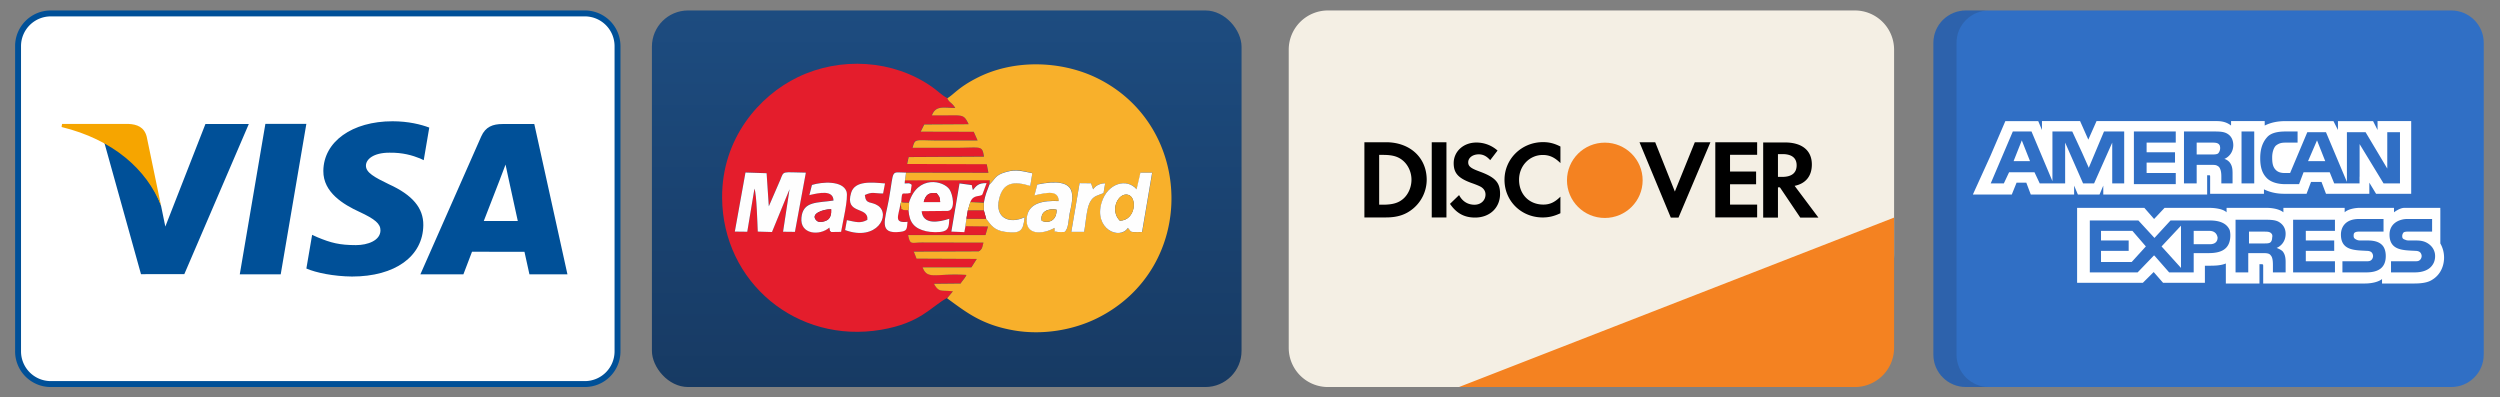
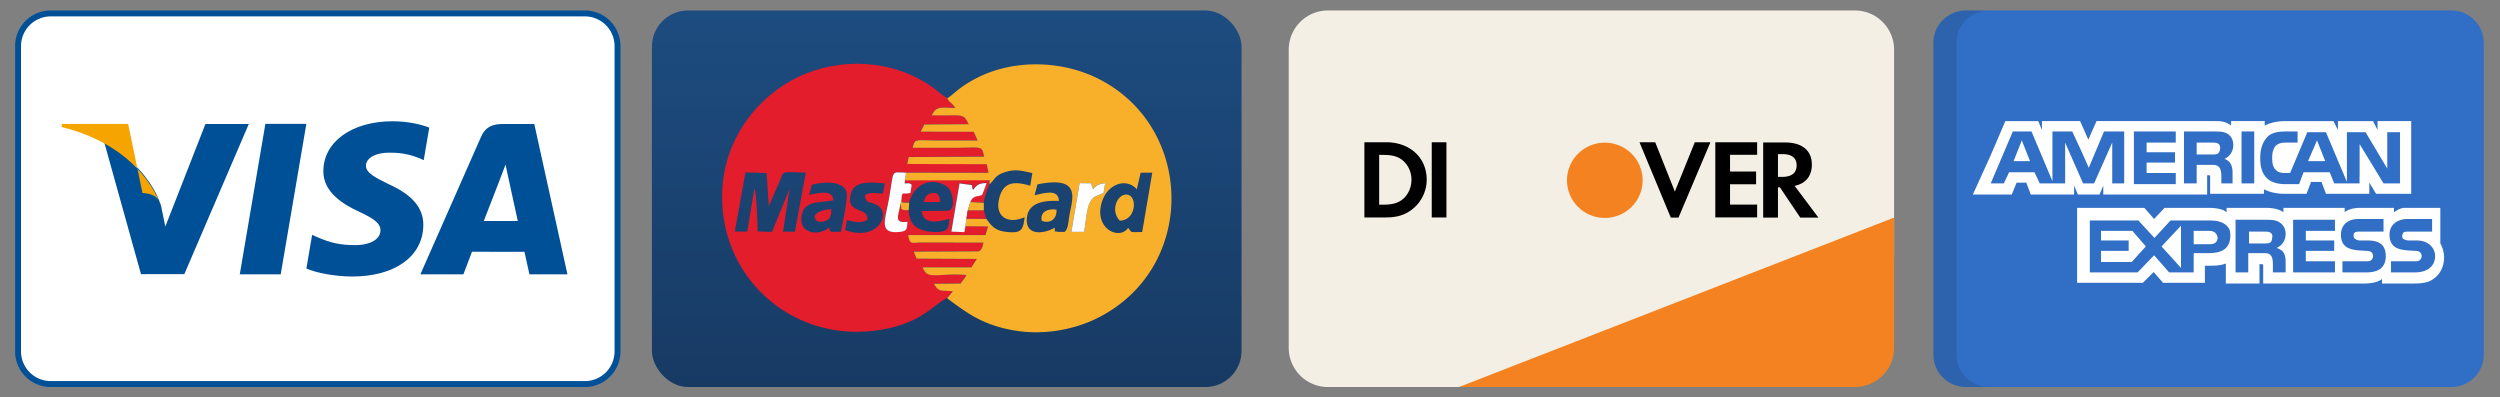
<svg xmlns="http://www.w3.org/2000/svg" width="239" height="38" viewBox="0 0 239 38">
  <rect x="0" y="0" width="239" height="38" fill="#808080" stroke="none" />
  <defs>
    <linearGradient x1="49.999%" y1=".014%" x2="49.999%" y2="100.022%" id="3h9fn31rra">
      <stop stop-color="#1D4C80" offset="0%" />
      <stop stop-color="#173A63" offset="100%" />
    </linearGradient>
  </defs>
  <g fill="none" fill-rule="evenodd">
    <g fill-rule="nonzero">
      <path d="M55.912 1H4.85a3.407 3.407 0 0 0-3.406 3.409V33.59A3.407 3.407 0 0 0 4.85 37h51.062a3.407 3.407 0 0 0 3.405-3.409V4.41A3.407 3.407 0 0 0 55.912 1z" fill="#005098" />
      <path d="M55.912 1.566a2.845 2.845 0 0 1 2.84 2.843V33.59a2.845 2.845 0 0 1-2.84 2.843H4.85a2.845 2.845 0 0 1-2.84-2.843V4.41a2.845 2.845 0 0 1 2.84-2.843h51.062z" fill="#FFF" />
      <g fill="#005098">
        <path d="m22.923 26.223 2.447-14.38h3.917l-2.451 14.38zM41.038 12.197c-.775-.292-1.991-.604-3.51-.604-3.868 0-6.593 1.95-6.617 4.746-.022 2.065 1.945 3.219 3.43 3.906 1.525.705 2.038 1.155 2.031 1.784-.01.964-1.218 1.404-2.344 1.404-1.566 0-2.399-.217-3.685-.754l-.504-.229-.55 3.22c.914.401 2.605.749 4.362.766 4.117 0 6.787-1.927 6.818-4.913.015-1.635-1.028-2.88-3.286-3.907-1.37-.665-2.208-1.109-2.2-1.783 0-.597.71-1.236 2.244-1.236 1.279-.02 2.208.259 2.929.55l.352.167.53-3.117zM51.079 11.857h-3.026c-.938 0-1.639.256-2.05 1.192l-5.815 13.179H44.3s.67-1.772.824-2.161l5.015.006c.116.504.475 2.155.475 2.155h3.634l-3.17-14.371zm-4.829 9.269c.324-.829 1.56-4.02 1.56-4.02-.022.038.322-.833.52-1.373l.264 1.24.907 4.153h-3.25zM19.64 11.853l-3.835 9.807-.41-1.992c-.711-2.299-2.935-4.788-5.421-6.033l3.505 12.576 4.142-.005 6.165-14.353H19.64z" />
      </g>
-       <path d="M12.25 11.845H5.934l-.048.298c4.911 1.191 8.162 4.068 9.51 7.525l-1.372-6.61c-.236-.91-.924-1.182-1.774-1.213z" fill="#F6A500" />
+       <path d="M12.25 11.845H5.934l-.048.298c4.911 1.191 8.162 4.068 9.51 7.525c-.236-.91-.924-1.182-1.774-1.213z" fill="#F6A500" />
    </g>
    <g transform="translate(62.323 1)">
      <rect fill="url(#3h9fn31rra)" width="56.369" height="36" rx="3.457" />
      <path d="m15.034 17.657.25-.99c.965-.29 2.933-.422 3.303.62.212.607-.396 3.128-.515 3.867l-.938.013c-.211-.264-.04.224-.185-.422-.898.805-2.814.673-2.668-.95.145-1.61 1.545-1.4 3.064-1.637-.026-1.029-1.32-.752-2.325-.514l.014.013zm7.067-.158c-.858 0-.99-.185-1.744.145.093.937.582.567 1.255 1.016 1.282.844-.092 3.457-3.144 2.336l.172-.95c.859.171 1.295.343 1.955-.027.159-1.333-2.206-.462-1.545-2.6.356-1.16 1.928-1.003 3.223-.884l-.185.964h.013zm-13.157-2.02 2.02.066.212 3.168 1.097-2.534c.37-.91.118-.713 2.444-.686l-1.044 5.661-1.136-.013.62-4.065-1.677 4.091-1.36-.04c-.04-.791-.106-3.576-.318-4.104l-.687 4.118-1.189-.013 1.018-5.649zm19.274 12.022.555-.66c-1.11-.145-1.308.172-1.81-.725l2.55-.027c.158-.263.422-.514.554-.818-2.906-.198-3.725.541-4.188-.726h4.664l.515-.805-5.76-.026-.264-.673 6.209-.026c.357-.198.357-.423.45-.832l-5.88-.013c-1.056.013-1.122.25-1.32-.713h7.397l.238-.818-2.166-.026-.106.554-1.242-.053.78-4.605 1.175.158c0 .027.027.119.027.159 0 .026.013.065.013.079l.066.237c.33-.396.542-.686 1.308-.66l-.397 1.07c-.224.29-.885-.04-1.162.752l1.295.052c.145-.831.303-1.082.541-1.755l.013-.396-8.098.013-.026.29c.436 0 .423-.078.674.133l-.12.778c-.818.198-.792-.29-.871.779.119.198-.027.092.224.158l.516.014c.832-2.706 3.315-2.112 3.884-1.267.303.448.607 1.926-.146 2.045l-2.523.026c.119 1.333 1.651 1.056 2.642.726-.04.555 0 1.003-.515 1.188-.41.145-1.268.106-1.717 0-1.11-.25-1.586-.805-1.665-2.006l-.476-.013c-.436-.198-.092 0-.317-.541-.185 1.108-.687 1.821.687 1.663-.079.66.014.884-.713.963-2.114.25-1.427-1.161-1.083-3.048.541-3.01.119-2.64 1.651-2.613l7.873.013-.158-.818-7.61-.027.146-.66 7.2-.04c-.185-1.12-.225-.844-2.84-.844h-3.99c.277-.963.132-.7 2.721-.7h3.501l-.37-.83-5.073-.014.344-.686 4.24-.026c-.541-1.109-.515-.792-3.514-.845.383-.95 1.057-.712 2.233-.712-.33-.528-.568-.489-.766-.937-.49-.251-.925-.7-1.414-1.043-3.738-2.64-8.811-2.916-12.88-.937-3.66 1.768-7.253 5.86-7.213 11.52.053 8.09 7.16 13.989 15.205 12.616 3.779-.646 4.73-2.177 6.289-3.035l.013.013z" fill="#E41D2C" />
      <path d="M36.844 16.628c4.096-.832 3.422 1.187 3.091 2.824-.105.488-.105 1.451-.488 1.715-.093 0-.634.013-.687-.013-.37-.145-.198.29-.251-.383-1.11.634-2.867.779-2.656-.99.172-1.411 1.599-1.636 3.052-1.57-.053-1.042-1.004-.87-2.325-.54l.277-1.043h-.013zm4.043-.12 1.096.014a.244.244 0 0 1 .027.092l.171.489c.198-.304.568-.568 1.15-.581l-.159.937-.542.211c-1.083.356-1.017 1.716-1.307 3.497h-1.229l.793-4.658zm5.826-1.002h1.122l-.964 5.674c-1.255.014-.951.08-1.347-.396-.82 1.215-3.277.093-2.524-2.414.555-1.874 2.431-2.376 3.356-1.267l.37-1.61-.013.013zM28.23 8.38c.198.448.45.409.766.937-1.176 0-1.85-.251-2.232.712 2.998.053 2.972-.264 3.514.845l-4.241.026-.343.687 5.072.013.37.831h-3.5c-2.577 0-2.444-.25-2.722.7h3.99c2.615 0 2.655-.278 2.84.844l-7.2.04-.145.66 7.61.026.158.818-7.874-.013-.105.739 8.098-.013-.014.396c.608-.581.502-.885 1.638-1.215.938-.263 1.533-.065 2.458.132l-.199 1.215c-1.585-.476-2.615-.357-2.985 1.28-.41 1.755.977 2.415 2.444 1.715-.132 1.28-.344 1.597-1.85 1.399-1.043-.132-1.36-.633-1.823-1.254h-1.889l-.105.726 2.166.026-.238.819h-7.398c.199.963.265.725 1.321.712l5.88.013c-.107.396-.093.634-.45.832l-6.209.026.264.673 5.76.027-.515.805h-4.664c.463 1.253 1.282.528 4.188.725-.132.304-.396.555-.555.819l-2.55.026c.49.884.7.58 1.81.726l-.554.66c1.889 1.385 3.355 2.547 6.407 3.074 2.774.476 5.667-.052 7.9-1.148 9.67-4.764 9.406-18.488-.08-23.028-3.408-1.623-7.926-1.768-11.453.08-1.704.884-2.114 1.517-2.748 1.9l-.013-.013z" fill="#F8B02B" />
      <g fill="#FEFEFE">
-         <path d="m7.926 21.14 1.19.014.686-4.117c.212.528.278 3.312.317 4.104l1.361.04 1.678-4.092-.621 4.065 1.136.013 1.044-5.661c-2.326-.027-2.075-.224-2.444.686l-1.097 2.534-.211-3.167-2.021-.066-1.018 5.648zM44.73 20.098c-.99-1.016-.144-2.705.78-2.48.912.224.74 2.454-.78 2.48zm1.613-2.995c-.925-1.109-2.788-.607-3.356 1.267-.753 2.494 1.704 3.629 2.523 2.414.397.476.093.396 1.348.396l.964-5.674H46.7l-.37 1.61.014-.013zM37.267 20.111c-.185-.884.634-1.227 1.413-1.068.04.897-.594 1.385-1.413 1.068zm-.423-3.47-.277 1.042c1.32-.316 2.285-.488 2.325.541-1.453-.066-2.88.159-3.052 1.57-.224 1.769 1.546 1.624 2.656.99.052.673-.12.238.25.383.053.027.595.013.687.013.397-.25.397-1.227.49-1.715.343-1.65 1.003-3.656-3.092-2.824h.013zM17.134 19.003c.027.449-.053.792-.343 1.016-.199.145-.793.317-1.03.092-.74-.673.647-1.121 1.36-1.108h.013zm-2.1-1.346c1.004-.238 2.298-.515 2.325.515-1.52.237-2.92.026-3.065 1.636-.159 1.623 1.757 1.755 2.668.95.146.647-.026.158.185.422l.938-.013c.12-.752.727-3.26.515-3.866-.37-1.056-2.325-.924-3.302-.62l-.251.99-.013-.014zM25.985 18.317c.172-.673.463-.95 1.242-.845.277.396.277.277.33.845h-1.572zm-1.4.066-.053.712c.08 1.201.568 1.742 1.665 2.006.449.106 1.307.145 1.717 0 .515-.171.475-.633.515-1.188-.99.33-2.523.608-2.642-.725l2.523-.027c.753-.118.45-1.583.146-2.045-.569-.845-3.052-1.439-3.884 1.267h.013zM32.273 16.628c-.237.673-.396.923-.541 1.755v.726l.224.804c.463.62.78 1.122 1.823 1.254 1.506.198 1.718-.119 1.85-1.399-1.48.7-2.854.04-2.444-1.715.383-1.65 1.413-1.755 2.985-1.28l.199-1.214c-.925-.185-1.52-.383-2.458-.132-1.136.316-1.03.633-1.638 1.214v-.013zM22.273 16.535c-1.295-.105-2.867-.277-3.223.884-.66 2.138 1.69 1.267 1.545 2.6-.673.37-1.096.198-1.955.026l-.172.95c3.052 1.122 4.413-1.477 3.144-2.335-.673-.449-1.162-.066-1.255-1.016.753-.343.872-.145 1.744-.145l.185-.964h-.013z" />
        <path d="m23.753 18.541.092-.317c.08-1.069.053-.58.872-.778l.119-.779c-.251-.211-.238-.132-.674-.132l.027-.29.105-.74c-1.532-.026-1.11-.395-1.651 2.614-.344 1.887-1.03 3.299 1.083 3.048.714-.079.634-.303.714-.963-1.361.158-.86-.554-.687-1.663zM29.962 20.64l.105-.727.132-.791.238-.792c.29-.792.951-.462 1.163-.752l.396-1.07c-.78-.026-.99.265-1.308.66l-.066-.237c0-.013-.013-.053-.013-.08 0-.025-.027-.131-.027-.157l-1.175-.159-.78 4.606 1.242.053.106-.555h-.013zM40.094 21.167h1.229c.29-1.781.224-3.14 1.307-3.497l.542-.211.159-.937c-.582.013-.952.277-1.15.58l-.171-.488c-.014-.026-.014-.066-.027-.092l-1.096-.013-.793 4.658z" />
      </g>
      <path d="M44.73 20.098c1.533-.026 1.705-2.256.78-2.48-.938-.225-1.77 1.464-.78 2.48z" fill="#F8B02B" />
      <path d="M17.134 19.003c-.713-.013-2.1.435-1.36 1.108.237.212.832.04 1.03-.092.29-.211.357-.567.343-1.016h-.013zM30.067 19.9l1.89.013-.225-.804h-1.533z" fill="#E41D2C" />
      <path d="M37.267 20.111c.832.304 1.453-.171 1.413-1.068-.792-.146-1.598.197-1.413 1.068zM30.2 19.109h1.532v-.726l-1.295-.066z" fill="#F8B02B" />
      <path d="M25.985 18.317h1.572c-.04-.555-.053-.449-.33-.845-.78-.105-1.07.172-1.242.845z" fill="#E41D2C" />
      <path d="M23.753 18.541c.224.541-.12.343.317.541l.475.013.053-.712-.515-.013c-.264-.053-.12.04-.225-.159l-.092.317-.013.013z" fill="#F8B02B" />
    </g>
    <g fill-rule="nonzero">
      <path d="M126.952 1h50.373a3.75 3.75 0 0 1 3.75 3.75v19.5c0 7.042-5.708 12.75-12.75 12.75h-41.373a3.75 3.75 0 0 1-3.75-3.75V4.75a3.75 3.75 0 0 1 3.75-3.75z" fill="#F4EFE4" />
      <g transform="translate(130.436 13.587)">
-         <path d="M10.974 2.795c-.81-.297-1.049-.491-1.049-.865 0-.432.425-.762 1.01-.762.404 0 .737.162 1.092.556l.703-.918A3.03 3.03 0 0 0 10.696.04c-1.225 0-2.16.851-2.16 1.972 0 .949.436 1.435 1.7 1.894.53.185.8.308.937.392.27.177.405.423.405.713 0 .562-.447.974-1.05.974-.643 0-1.163-.322-1.475-.923l-.87.84c.624.906 1.37 1.31 2.399 1.31 1.4 0 2.389-.935 2.389-2.266-.002-1.094-.46-1.59-1.997-2.15M13.394 3.602c0 2.028 1.599 3.6 3.655 3.6.579 0 1.078-.115 1.69-.403V5.215c-.54.541-1.016.756-1.629.756-1.36 0-2.324-.981-2.324-2.376 0-1.322.995-2.366 2.265-2.366.64 0 1.13.225 1.69.774V.42C18.152.121 17.667 0 17.08 0c-2.048 0-3.686 1.6-3.686 3.602" fill="#000" />
        <ellipse fill="#F48221" cx="22.984" cy="3.65" rx="3.617" ry="3.6" />
        <path d="M2.224.013H0V7.2h2.06c1.098 0 1.888-.26 2.582-.833A3.607 3.607 0 0 0 5.957 3.6c0-2.074-1.53-3.52-3.733-3.587zm1.5 5.396c-.449.398-1.018.572-1.934.572h-.378v-4.76h.378c.914 0 1.464.161 1.934.579.486.434.777 1.102.777 1.793 0 .695-.29 1.386-.777 1.816zM6.438.013h1.406V7.2H6.438zM31.588.013 29.68 4.725 27.802.013H26.3l2.992 7.2h.738l3.05-7.2zM37.547 1.213v-1.2h-4v7.18h4v-1.22h-2.592V4.027h2.492V2.81h-2.492V1.213zM41.13 4.18c1.065-.218 1.647-.94 1.647-2.043 0-1.298-.879-2.047-2.398-2.103h-2.255v7.179h1.412V4.32h.186l1.948 2.893h1.734L41.13 4.18zm-1.182-.857h-.412V1.145h.434c.879 0 1.353.369 1.353 1.07.002.723-.472 1.108-1.375 1.108z" fill="#000" />
      </g>
      <path d="M139.48 37h37.845a3.75 3.75 0 0 0 3.75-3.75V20.8L139.479 37z" fill="#F48221" />
    </g>
    <g fill-rule="nonzero">
      <path d="M237.444 33.914c0 1.704-1.392 3.086-3.11 3.086h-46.391c-1.718 0-3.11-1.382-3.11-3.086V4.086c0-1.704 1.392-3.086 3.11-3.086h46.392c1.717 0 3.11 1.382 3.11 3.086v29.828z" fill="#306FC5" />
      <path d="M187.044 33.914V4.086c0-1.704 1.393-3.086 3.11-3.086h-2.211c-1.718 0-3.11 1.381-3.11 3.086v29.828c0 1.704 1.392 3.086 3.11 3.086h2.211c-1.717 0-3.11-1.382-3.11-3.086z" fill="#202121" opacity=".15" />
      <g fill="#FFF">
        <path d="M192.498 15.406h1.572l-.786-1.985zM200.857 22.07v.921h2.644v.993h-2.644v1.064h2.93l1.357-1.49-1.286-1.488zM221.507 13.42l-.858 1.986h1.644zM208.503 25.614v-4.04l-1.858 1.985zM212.004 22.708c-.072-.425-.358-.638-.787-.638h-1.5v1.276h1.572c.429 0 .715-.213.715-.638zM217.005 23.204c.143-.07.215-.284.215-.496.071-.283-.072-.425-.215-.496-.142-.071-.357-.071-.571-.071h-1.43v1.134h1.43c.214 0 .428 0 .571-.07z" />
        <path d="M227.294 11.577v.851l-.429-.85h-3.357v.85l-.43-.85h-4.572c-.786 0-1.43.141-2 .425v-.426h-3.216v.426c-.357-.283-.786-.426-1.357-.426h-11.504l-.786 1.773-.786-1.773h-3.644v.851l-.357-.85h-3.144l-1.43 3.331-1.643 3.616-.03.071H192.33l.026-.071.429-1.063h.929l.428 1.134h4.144v-.851l.358.85h2.071l.358-.85v.851H211.003v-1.843h.144c.142 0 .142 0 .142.212v1.56h5.145V18.1c.429.213 1.071.425 1.929.425h2.144l.428-1.134h1l.429 1.134h4.144v-1.063l.643 1.063H230.51v-6.948h-3.215zm-24.222 5.956h-1.143v-3.899l-.071.162v-.002l-1.663 3.739h-1.053l-1.714-3.9v3.9h-2.43l-.5-1.064h-2.43l-.5 1.064h-1.255l2.113-4.963h1.786l2.001 4.75v-4.75h1.893l.034.071h.002l.902 1.947.647 1.458.023-.073 1.429-3.403h1.93v4.963zm4.93-3.9h-2.786v.922h2.715v.993h-2.715v.992h2.787v1.063H204V12.57h4.002v1.064zm5.097 1.829.006.004c.027.028.05.057.07.084.137.178.248.443.253.83l.001.021.001.011v.006c.002.04.003.08.003.122v.993h-1.072v-.568c0-.283 0-.708-.215-.992a.65.65 0 0 0-.21-.143c-.107-.068-.31-.07-.647-.07h-1.286v1.773h-1.215V12.57h2.716c.642 0 1.071 0 1.429.213.35.209.561.554.57 1.102-.017.755-.505 1.169-.856 1.308 0 0 .238.048.452.269zm2.406 2.07h-1.215V12.57h1.215v4.963zm13.933 0h-1.572l-2.287-3.757v3.12l-.007-.008v.649h-1.207v-.003h-1.215l-.429-1.064h-2.5l-.43 1.135h-1.357c-.571 0-1.286-.142-1.715-.567-.428-.426-.642-.993-.642-1.914 0-.71.142-1.419.642-1.986.357-.425 1-.567 1.787-.567h1.143v1.064h-1.143c-.43 0-.643.07-.93.283-.213.213-.356.638-.356 1.134 0 .568.071.922.357 1.206.214.212.5.283.857.283h.5l1.643-3.899h1.787l2 4.75v-4.75h1.787l2.072 3.474v-3.474h1.215v4.892z" />
        <path d="M212.08 14.637a.761.761 0 0 0 .155-.61.393.393 0 0 0-.011-.065l-.003-.017a.399.399 0 0 0-.217-.24c-.143-.071-.358-.071-.572-.071h-1.43v1.134h1.43c.214 0 .429 0 .572-.071a.27.27 0 0 0 .059-.042l.017-.018zM233.653 24.622a2.7 2.7 0 0 0-.357-1.347v-3.19h-.003v-.213h-3.44c-.446 0-.987.425-.987.425v-.425h-3.286c-.5 0-1.144.142-1.43.425v-.425h-5.858v.425c-.429-.354-1.215-.425-1.572-.425h-3.859v.425c-.357-.354-1.215-.425-1.644-.425h-4.286l-1 1.063-.93-1.063h-6.43v7.161h6.288l1.033-1.026.895 1.026h4.001v-1.631h.358c.5 0 1.143 0 1.644-.213v1.914h3.215V25.26h.142c.215 0 .215 0 .215.213v1.63h9.717c.644 0 1.286-.142 1.644-.425V27.103h3.072c.643 0 1.286-.07 1.715-.354.658-.392 1.073-1.085 1.134-1.912l.01-.073-.005-.004c.002-.046.004-.092.004-.138zm-22.506-.425h-1.43v1.843h-2.348l-1.367-1.56-.005.005-.067-.076-1.572 1.631h-4.572v-4.962h4.644l1.269 1.378.267.29.036-.038 1.5-1.63h3.787c.735 0 1.558.18 1.87.922.037.146.06.31.06.495 0 1.418-1.001 1.702-2.072 1.702zm7.145-.071c.142.212.214.496.214.922v.992h-1.215v-.638c0-.284 0-.78-.214-.993-.143-.212-.43-.212-.857-.212h-1.286v1.843h-1.215v-5.033h2.715c.571 0 1.071 0 1.43.212.356.213.642.567.642 1.135 0 .78-.5 1.205-.858 1.347.358.14.572.283.644.425zm4.93-2.056h-2.787v.921h2.715v.993h-2.715v.993h2.787v1.063h-4.001v-5.034h4v1.064zm3 3.97h-2.286v-1.063h2.286c.214 0 .358 0 .5-.142a.539.539 0 0 0 .143-.355.538.538 0 0 0-.142-.354c-.072-.07-.215-.142-.43-.142-1.142-.07-2.5 0-2.5-1.56 0-.708.429-1.488 1.715-1.488h2.358v1.205h-2.215c-.214 0-.358 0-.5.07-.143.072-.143.214-.143.355 0 .213.142.284.285.354.144.071.286.071.43.071h.642c.643 0 1.072.142 1.358.426.214.213.357.567.357 1.063 0 1.063-.643 1.56-1.858 1.56zm6.145-.497c-.285.284-.786.497-1.5.497h-2.286v-1.063h2.285c.215 0 .358 0 .5-.142a.54.54 0 0 0 .144-.355.54.54 0 0 0-.143-.354c-.072-.07-.214-.142-.429-.142-1.143-.07-2.5 0-2.5-1.56 0-.673.388-1.282 1.346-1.462.115-.016.236-.026.368-.026h2.358v1.205h-2.215c-.214 0-.357 0-.5.07a.538.538 0 0 0-.143.355c0 .213.071.284.286.354.143.071.286.071.429.071h.643c.312 0 .548.039.764.114.198.071.853.362 1 1.12.012.08.022.163.022.255 0 .426-.143.78-.429 1.063z" />
      </g>
    </g>
  </g>
</svg>